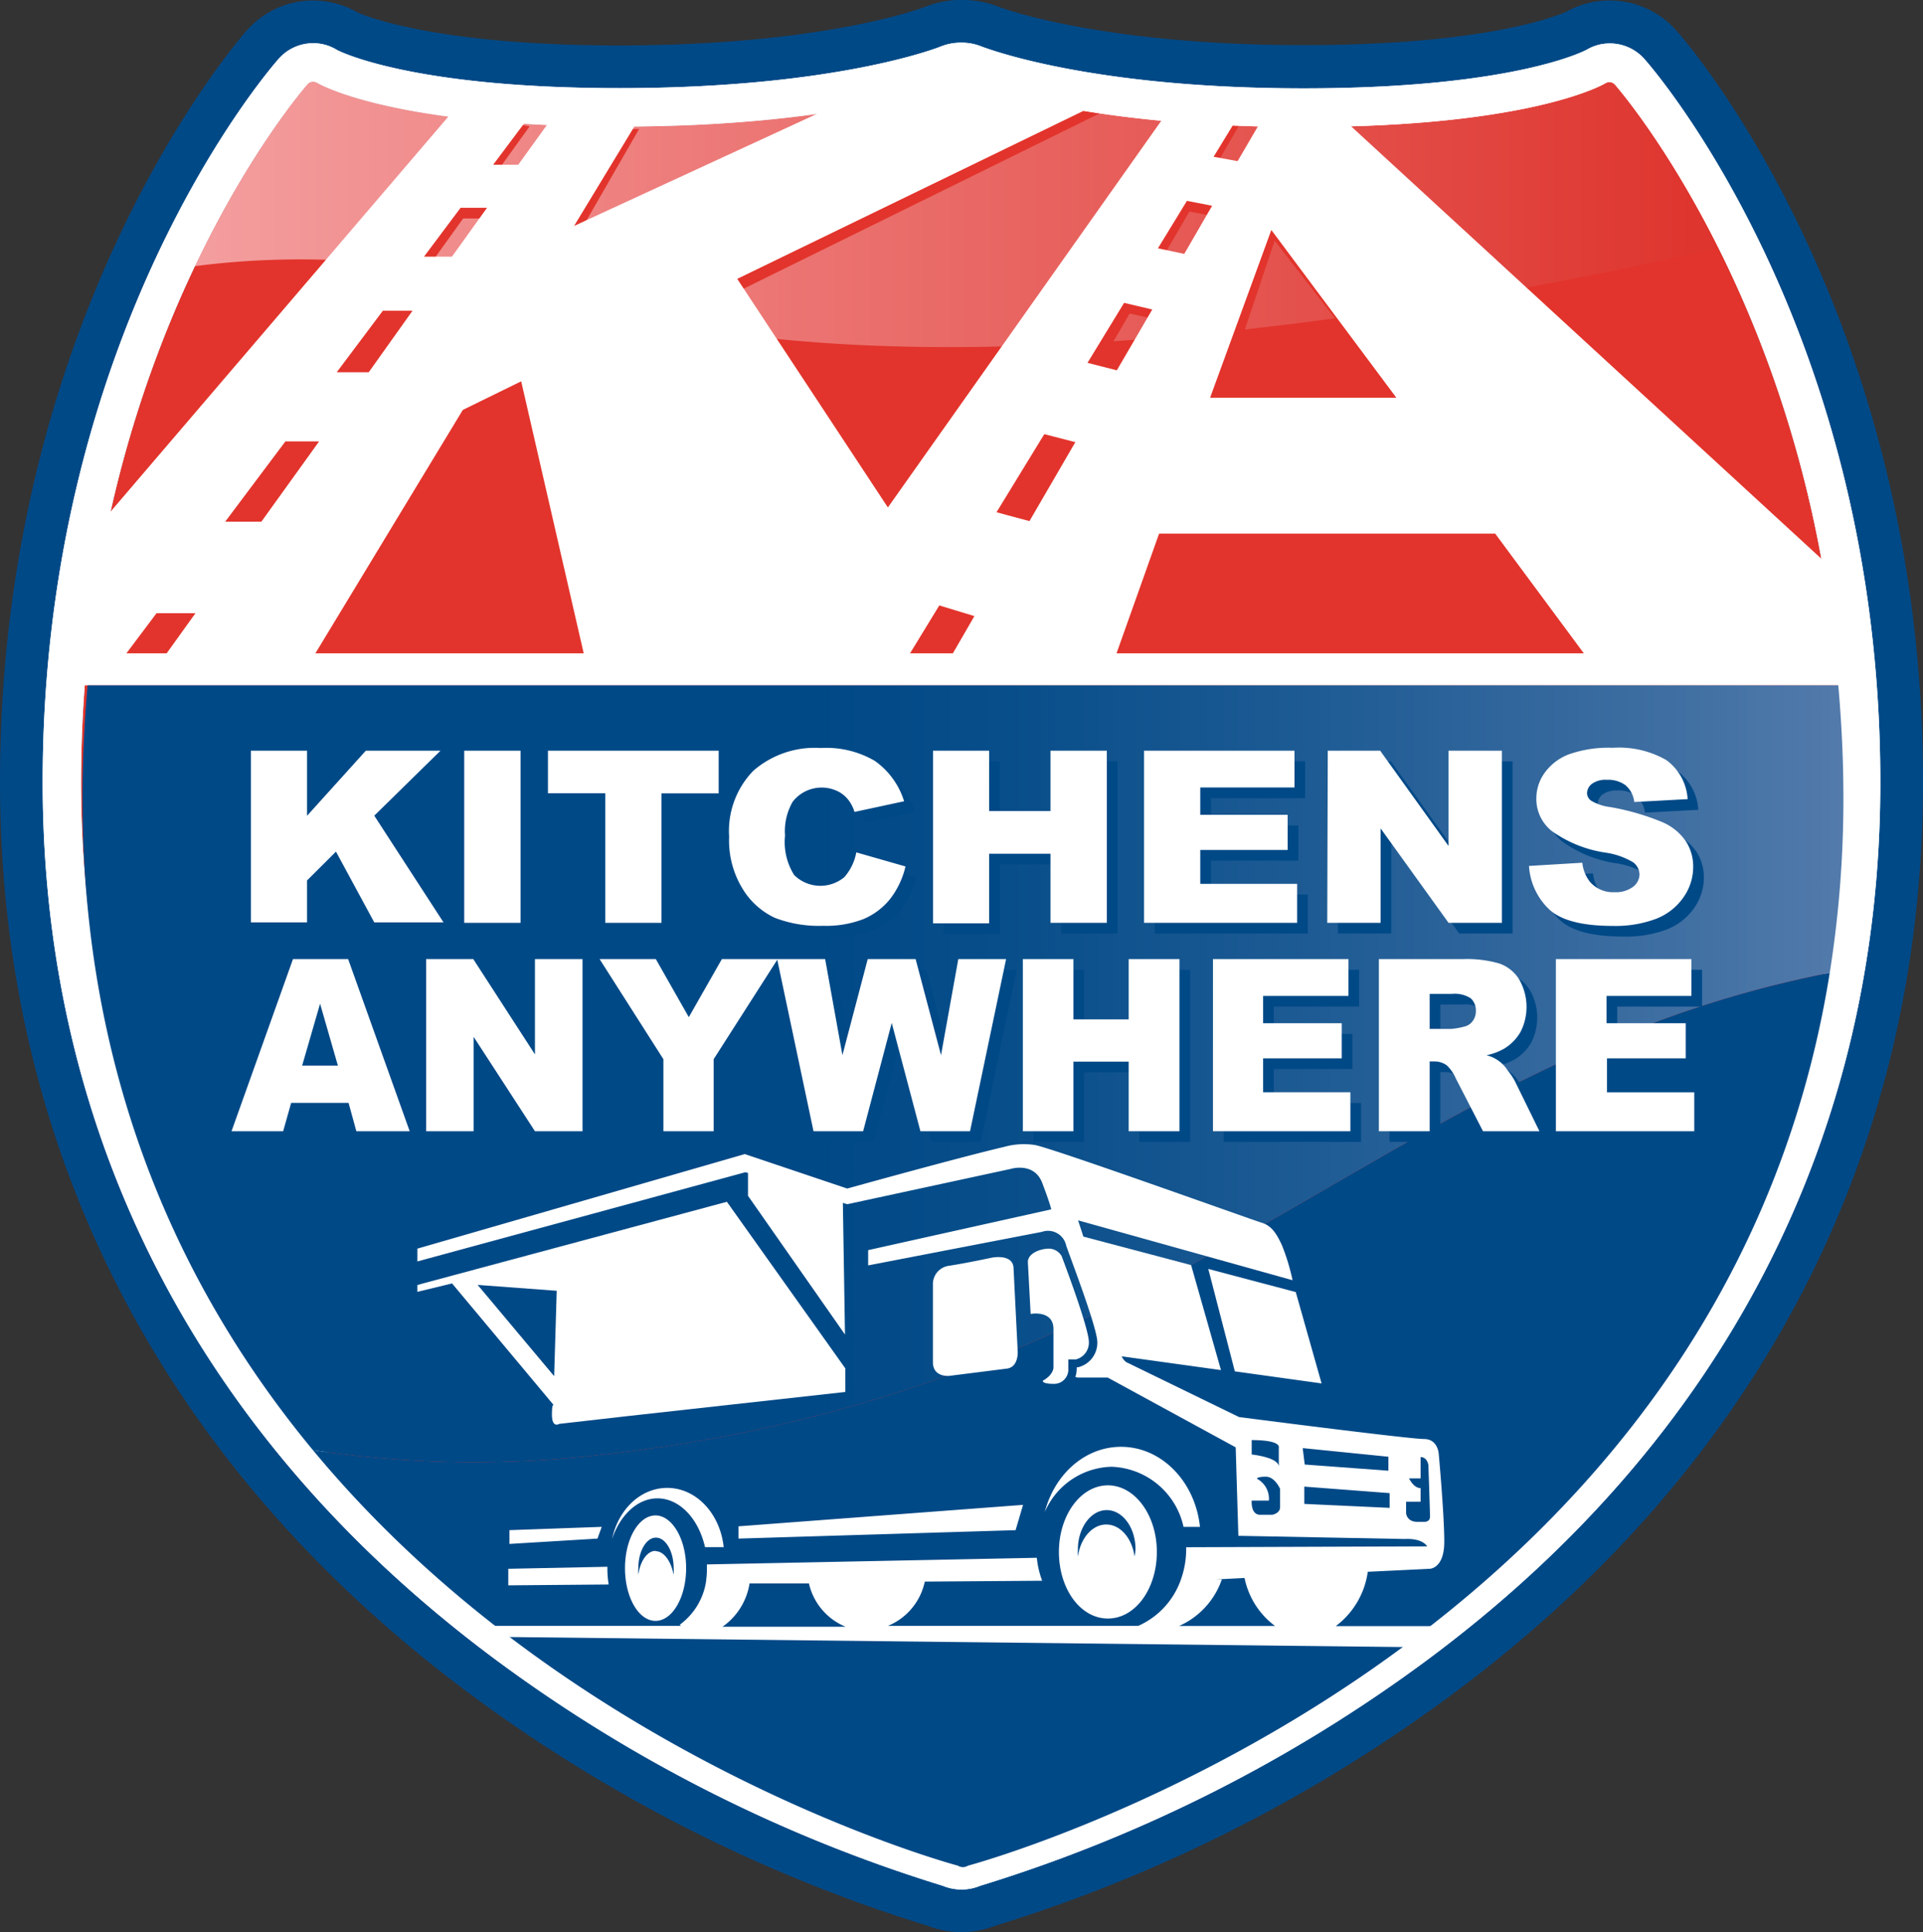
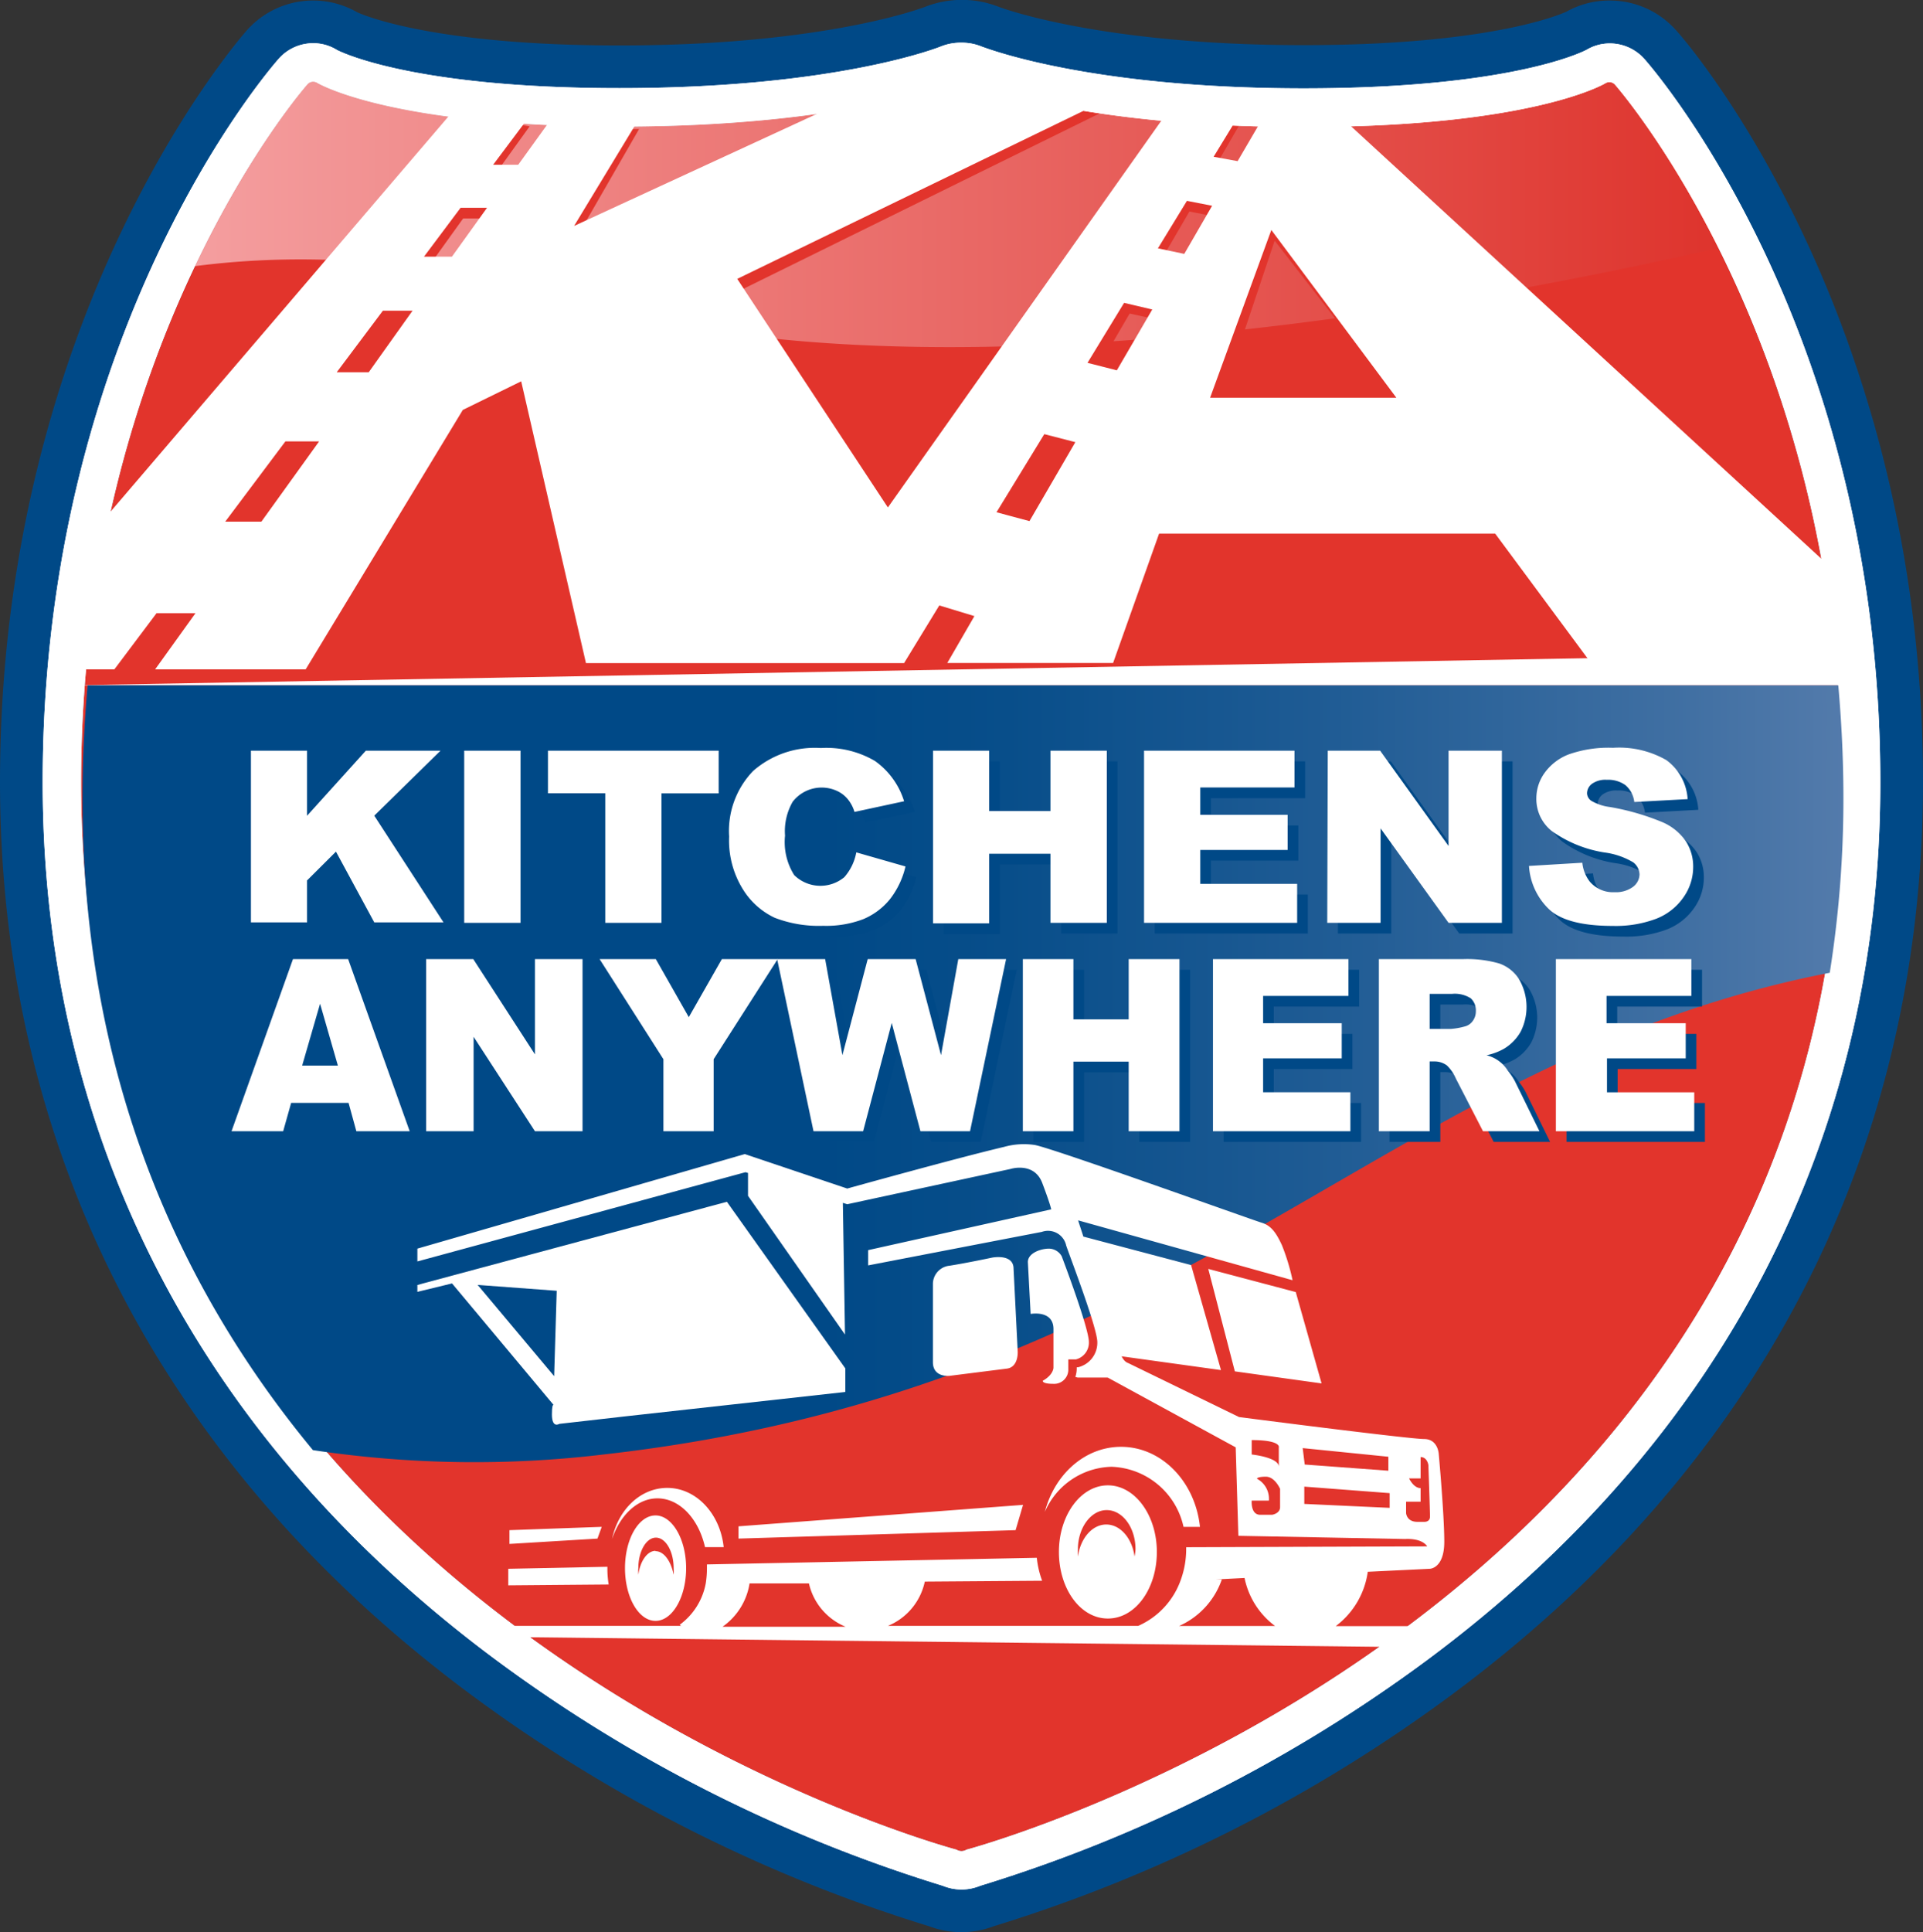
<svg xmlns="http://www.w3.org/2000/svg" data-bbox="0 -0.012 180.24 181.062" data-type="ugc" viewBox="0 0 180.24 181.05">
  <rect x="0" y="0" width="180.24" height="181.05" fill="#333333" stroke="none" />
  <defs>
    <linearGradient id="a" x1="18.27" x2="161.14" y1="20.05" y2="20.05" gradientUnits="userSpaceOnUse">
      <stop offset="0" stop-color="#f49e9f" />
      <stop offset="1" stop-color="#de342d" />
    </linearGradient>
    <linearGradient id="b" x1="237.25" x2="76.68" y1="100.61" y2="100.61" gradientUnits="userSpaceOnUse">
      <stop offset="0" stop-color="#aaaed1" />
      <stop offset=".25" stop-color="#728db9" />
      <stop offset=".49" stop-color="#4170a3" />
      <stop offset=".71" stop-color="#1e5b94" />
      <stop offset=".89" stop-color="#084e8a" />
      <stop offset="1" stop-color="#004987" />
    </linearGradient>
  </defs>
  <path fill="#004987" d="M90.12 181.05a8.6 8.6 0 0 1-3.05-.56 142.4 142.4 0 0 1-43-21.75C15.25 137.33 0 107.78 0 73.28 0 29.47 22.2 3.91 23.14 2.84a8.3 8.3 0 0 1 10.34-1.69c.63.29 7.27 3.11 24.58 3.11C77.37 4.26 86.62.68 86.71.64a9.45 9.45 0 0 1 6.9 0s9.28 3.59 28.57 3.59c17.4 0 24-2.85 24.63-3.13a8.17 8.17 0 0 1 4.07-1.05 8.3 8.3 0 0 1 6.22 2.79c1 1.07 23.14 26.64 23.14 70.44 0 34.5-15.25 64.05-44.09 85.46a142.6 142.6 0 0 1-43 21.75 8.6 8.6 0 0 1-3.03.56M30.36 12.39C25.72 18.63 11.6 40.31 11.6 73.28c0 31.12 13.26 56.72 39.4 76.15a133 133 0 0 0 39.11 19.86 133.7 133.7 0 0 0 39.32-20c26-19.39 39.2-45 39.2-76a108.8 108.8 0 0 0-10.09-46.22 85.5 85.5 0 0 0-8.67-14.67c-3.87 1.4-12.21 3.47-27.7 3.47-18.56 0-28.91-3-32.06-4.12-3.14 1.1-13.49 4.12-32.06 4.12-15.47-.01-23.8-2.08-27.69-3.48" />
  <path fill="#e2342c" d="M89.65 173.32a.89.89 0 0 0 .94 0s82-21.79 82-100c0-41.42-21.23-65.4-21.23-65.4a.7.7 0 0 0-.87-.13s-6.72 4.11-28.36 4.11-31.48-4.23-31.48-4.23a1.6 1.6 0 0 0-1.06 0s-9.89 4.19-31.53 4.19-28.35-4.11-28.35-4.11a.71.71 0 0 0-.88.13S7.6 31.86 7.6 73.28c0 78.25 82.05 100.04 82.05 100.04" />
  <path fill="url(#a)" d="M55 28.42c31.94 9.42 81.42.44 106.11-5.19a77.2 77.2 0 0 0-9.73-15.35.7.7 0 0 0-.87-.13s-6.72 4.11-28.36 4.11-31.5-4.19-31.5-4.19a1.6 1.6 0 0 0-1.06 0s-9.89 4.19-31.53 4.19-28.35-4.11-28.35-4.11a.71.71 0 0 0-.88.13s-5.27 6-10.56 17.06c9.89-1.29 22.16-.83 36.73 3.48" />
  <path fill="#e2342c" d="m174.67 55.77-49.55-44.3-6.54.16-2.45 4.47-2.27-.41 2.53-4.37-6.79-.1-25.28 37.33-14.78-21.42 37.68-18.55-23.32-.34-29.8 13.93 5.8-10.08h-8.21l-3 4.35h-2.36l3.31-4.6L43 10.7 10.47 50.16 7.4 63.72h4.89l3.79-5.26h3.65l-3.62 5.26h14.11l14-24.31 5.39-2.68 6.88 26.4h29.8l3.14-5.4 3.32 1-2.41 4.39h15.54L109.82 51h31.5l9.35 12.15h24.39zm-149-5.89h-3.42l5.41-7.52h3.16zm9.64-14h-3l4.16-5.77h2.78zm7.46-10.83h-2.65l3.29-4.58h2.48zm54.86 24.78L94.52 49l4.25-7.32 2.94.75zm7.75-14.13-2.77-.7 3.27-5.62 2.63.58zm6-10.91-2.49-.52 2.59-4.45 2.37.46zm2.83 13.48 5.26-15.72 12.21 15.72z" />
-   <path fill="#fff" d="M174.06 61.22v3H6.45v-3z" />
+   <path fill="#fff" d="M174.06 61.22v3H6.45z" />
  <path fill="#fff" d="M90.12 177.05a4.6 4.6 0 0 1-1.76-.35 138.9 138.9 0 0 1-41.88-21.17C18.69 134.9 4 106.46 4 73.28 4 31 25.23 6.51 26.14 5.49a4.3 4.3 0 0 1 3.22-1.44 4.2 4.2 0 0 1 2.22.63s6.62 3.58 26.48 3.58c20.45 0 30.05-3.87 30.14-3.91A5 5 0 0 1 90.12 4a4.9 4.9 0 0 1 1.93.38c.08 0 9.68 3.9 30.13 3.9 19.86 0 26.47-3.58 26.54-3.62a4.23 4.23 0 0 1 2.16-.59 4.33 4.33 0 0 1 3.23 1.44c.9 1 22.13 25.49 22.13 67.79 0 33.18-14.69 61.62-42.48 82.25a138.7 138.7 0 0 1-41.88 21.15 4.6 4.6 0 0 1-1.76.35m-.47-3.73a.89.89 0 0 0 .94 0s82-21.79 82-100c0-41.42-21.23-65.4-21.23-65.4a.7.7 0 0 0-.87-.13s-6.72 4.11-28.36 4.11-31.48-4.23-31.48-4.23a1.6 1.6 0 0 0-1.06 0s-9.89 4.19-31.53 4.19-28.35-4.11-28.35-4.11a.71.71 0 0 0-.88.13S7.6 31.86 7.6 73.28c0 78.25 82.05 100.04 82.05 100.04" />
  <path fill="#fff" d="M90.12 177.05a4.6 4.6 0 0 1-1.76-.35 138.9 138.9 0 0 1-41.88-21.17C18.69 134.9 4 106.46 4 73.28 4 31 25.23 6.51 26.14 5.49a4.3 4.3 0 0 1 3.22-1.44 4.2 4.2 0 0 1 2.22.63s6.62 3.58 26.48 3.58c20.45 0 30.05-3.87 30.14-3.91A5 5 0 0 1 90.12 4a4.9 4.9 0 0 1 1.93.38c.08 0 9.68 3.9 30.13 3.9 19.86 0 26.47-3.58 26.54-3.62a4.23 4.23 0 0 1 2.16-.59 4.33 4.33 0 0 1 3.23 1.44c.9 1 22.13 25.49 22.13 67.79 0 33.18-14.69 61.62-42.48 82.25a138.7 138.7 0 0 1-41.88 21.15 4.6 4.6 0 0 1-1.76.35m-.47-3.73a.89.89 0 0 0 .94 0s82-21.79 82-100c0-41.42-21.23-65.4-21.23-65.4a.7.7 0 0 0-.87-.13s-6.72 4.11-28.36 4.11-31.48-4.23-31.48-4.23a1.6 1.6 0 0 0-1.06 0s-9.89 4.19-31.53 4.19-28.35-4.11-28.35-4.11a.71.71 0 0 0-.88.13S7.6 31.86 7.6 73.28c0 78.25 82.05 100.04 82.05 100.04" />
  <path fill="#fff" d="m173.34 54.77-48.19-44.3-6.54.16L116 15.1l-2.25-.41 2.67-4.37-6.8-.1-26.4 37.33L69.1 26.13l38.24-18.55L84 7.24 53.81 21.17l6.11-10.08h-8.21l-3.14 4.35h-2.35l3.45-4.6-6.6-1.14L9.32 49.16 5.83 62.72h4.89l3.95-5.26h3.65l-3.78 5.26h14.11l14.73-24.31 5.47-2.68 6.07 26.4h29.82l3.3-5.4 3.29 1-2.54 4.39h15.54L108.64 50h31.5l9 12.15h24.39zM24.5 48.88h-3.39l5.64-7.52h3.16zm10.06-14h-3l4.33-5.77h2.78zm7.8-10.83h-2.62l3.43-4.58h2.48zm54.13 24.78L93.4 48l4.48-7.32 2.91.75zm8.19-14.13-2.75-.7 3.43-5.62L108 29zM111 23.79l-2.47-.52 2.72-4.45 2.36.46zm2.42 13.48 5.74-15.72 11.72 15.72z" />
-   <path fill="#004987" d="M29.33 135.88c24.31 29.33 60.46 38.94 60.46 38.94a.87.87 0 0 0 .93 0s70.41-18.71 80.78-83.67c-41.73 8.13-60 38.92-114.86 45.13a102 102 0 0 1-27.31-.4" />
  <path fill="url(#b)" d="M172.3 64.22H8.21c-.3 3.39-.48 6.9-.48 10.56 0 26.32 9.29 46.23 21.6 61.1a102 102 0 0 0 27.31.4c54.87-6.21 73.13-37 114.86-45.13a104 104 0 0 0 1.28-16.37c0-3.66-.18-7.17-.48-10.56" />
  <path fill="#004987" d="M24.52 71.34h5.26v6.1l5.51-6.1h7l-6.21 6.09 6.49 10h-6.49l-3.59-6.63-2.71 2.7v3.93h-5.26zm19.99 0h5.28v16.13h-5.28zm7.85 0h16v4H63v12.13h-5.27V75.33h-5.37zm28.9 9.53 4.61 1.32a7.9 7.9 0 0 1-1.46 3.07 6.4 6.4 0 0 1-2.48 1.86 9.7 9.7 0 0 1-3.77.63 11.5 11.5 0 0 1-4.54-.75 7 7 0 0 1-3-2.69 8.65 8.65 0 0 1-1.28-4.92 8.1 8.1 0 0 1 2.25-6.15 8.77 8.77 0 0 1 6.35-2.15A9 9 0 0 1 83 72.3a7.25 7.25 0 0 1 2.74 3.78l-4.65 1a3.4 3.4 0 0 0-.54-1.08 2.8 2.8 0 0 0-1.08-.88 3.44 3.44 0 0 0-4.17 1 5.53 5.53 0 0 0-.72 3.18 5.8 5.8 0 0 0 .86 3.7 3.51 3.51 0 0 0 4.7.19 4.84 4.84 0 0 0 1.12-2.32m7.19-9.53h5.26V77h5.75v-5.66h5.28v16.13h-5.28V81h-5.75v6.52h-5.26zm19.78 0h14.1v3.45h-8.83v2.56h8.19v3.29h-8.19v3.18h9.08v3.65h-14.35zm17.22 0h4.91l6.41 8.93v-8.93h5v16.13h-5l-6.37-8.85v8.85h-5zm18.86 10.8 5-.3a3.44 3.44 0 0 0 .69 1.76 2.84 2.84 0 0 0 2.32 1 2.7 2.7 0 0 0 1.74-.5 1.5 1.5 0 0 0 .61-1.16 1.49 1.49 0 0 0-.58-1.13 7 7 0 0 0-2.7-.93 11.6 11.6 0 0 1-4.93-2 3.82 3.82 0 0 1-1.46-3.09 4.06 4.06 0 0 1 .76-2.35A5 5 0 0 1 148 71.7a11.2 11.2 0 0 1 4.18-.63 8.9 8.9 0 0 1 5 1.15 4.89 4.89 0 0 1 2 3.66l-5 .27a2.46 2.46 0 0 0-.83-1.58 2.76 2.76 0 0 0-1.75-.5 2.16 2.16 0 0 0-1.38.37 1.12 1.12 0 0 0-.47.9.89.89 0 0 0 .39.69 4.5 4.5 0 0 0 1.76.59 23 23 0 0 1 4.94 1.43 5.1 5.1 0 0 1 2.18 1.79 4.35 4.35 0 0 1 .68 2.38 4.93 4.93 0 0 1-.91 2.86 5.56 5.56 0 0 1-2.53 2 10.8 10.8 0 0 1-4.1.68q-4.35 0-6-1.59a6.13 6.13 0 0 1-1.85-4.03m-110.64 22.2h-5.38l-.75 2.66H22.7l5.76-16.13h5.17L39.4 107h-5zm-1-3.49L31 95.05l-1.68 5.8zm8.27-9.98h4.42l5.78 8.93v-8.93h4.46V107h-4.46l-5.75-8.85V107h-4.45zm16.26 0h5.27l3.09 5.44 3.1-5.44h5.23l-6 9.38V107h-4.71v-6.75z" />
  <path fill="#004987" d="M73.84 90.87h4.5l1.62 9 2.37-9h4.49l2.38 9 1.62-9h4.48L91.92 107h-4.65l-2.69-10.15L81.9 107h-4.65zm23.03 0h4.74v5.65h5.18v-5.65h4.76V107h-4.76v-6.52h-5.18V107h-4.74zm17.82 0h12.7v3.45h-8v2.56h7.37v3.29h-7.37v3.18h8.18V107h-12.88zM130.24 107V90.87h7.89a11 11 0 0 1 3.36.4 3.57 3.57 0 0 1 1.88 1.47 5.16 5.16 0 0 1 .16 4.93 4.4 4.4 0 0 1-1.53 1.58 5.6 5.6 0 0 1-1.67.63 3.26 3.26 0 0 1 2 1.45 6 6 0 0 1 .67 1l2.29 4.67H140l-2.54-4.93a3.8 3.8 0 0 0-.85-1.24 1.94 1.94 0 0 0-1.17-.37H135V107zm4.76-9.59h2a6.5 6.5 0 0 0 1.26-.22 1.3 1.3 0 0 0 .77-.51 1.52 1.52 0 0 0 .3-.93 1.54 1.54 0 0 0-.47-1.2 2.76 2.76 0 0 0-1.77-.42H135zm11.83-6.54h12.7v3.45h-7.95v2.56H159v3.29h-7.38v3.18h8.18V107h-12.97z" />
  <path fill="#fff" d="M23.52 70.34h5.26v6.1l5.51-6.1h7l-6.21 6.09 6.49 10h-6.49l-3.59-6.63-2.71 2.7v3.93h-5.26zm19.99 0h5.28v16.13h-5.28zm7.85 0h16v4H62v12.13h-5.27V74.33h-5.37zm28.9 9.53 4.61 1.32a7.9 7.9 0 0 1-1.46 3.07 6.4 6.4 0 0 1-2.48 1.86 9.7 9.7 0 0 1-3.77.63 11.5 11.5 0 0 1-4.54-.75 7 7 0 0 1-3-2.69 8.65 8.65 0 0 1-1.28-4.92 8.1 8.1 0 0 1 2.25-6.15 8.77 8.77 0 0 1 6.35-2.15A9 9 0 0 1 82 71.3a7.25 7.25 0 0 1 2.74 3.78l-4.65 1a3.4 3.4 0 0 0-.54-1.08 2.8 2.8 0 0 0-1.08-.88 3.44 3.44 0 0 0-4.17 1 5.53 5.53 0 0 0-.72 3.18 5.8 5.8 0 0 0 .86 3.7 3.51 3.51 0 0 0 4.7.19 4.84 4.84 0 0 0 1.12-2.32m7.19-9.53h5.26V76h5.75v-5.66h5.28v16.13h-5.28V80h-5.75v6.52h-5.26zm19.78 0h14.1v3.45h-8.83v2.56h8.19v3.29h-8.19v3.18h9.08v3.65h-14.35zm17.22 0h4.91l6.41 8.93v-8.93h5v16.13h-5l-6.37-8.85v8.85h-5zm18.86 10.8 5-.3a3.44 3.44 0 0 0 .69 1.76 2.84 2.84 0 0 0 2.32 1 2.7 2.7 0 0 0 1.74-.5 1.5 1.5 0 0 0 .61-1.16 1.49 1.49 0 0 0-.58-1.13 7 7 0 0 0-2.7-.93 11.6 11.6 0 0 1-4.93-2 3.82 3.82 0 0 1-1.46-3.09 4.06 4.06 0 0 1 .76-2.35A5 5 0 0 1 147 70.7a11.2 11.2 0 0 1 4.18-.63 8.9 8.9 0 0 1 5 1.15 4.89 4.89 0 0 1 2 3.66l-5 .27a2.46 2.46 0 0 0-.83-1.58 2.76 2.76 0 0 0-1.75-.5 2.16 2.16 0 0 0-1.38.37 1.12 1.12 0 0 0-.47.9.89.89 0 0 0 .39.69 4.5 4.5 0 0 0 1.76.59 23 23 0 0 1 4.94 1.43 5.1 5.1 0 0 1 2.18 1.79 4.35 4.35 0 0 1 .68 2.38 4.93 4.93 0 0 1-.91 2.86 5.56 5.56 0 0 1-2.53 2 10.8 10.8 0 0 1-4.1.68q-4.35 0-6-1.59a6.13 6.13 0 0 1-1.85-4.03m-110.64 22.2h-5.38l-.75 2.66H21.7l5.76-16.13h5.17L38.4 106h-5zm-1-3.49L30 94.05l-1.68 5.8zm8.27-9.98h4.42l5.78 8.93v-8.93h4.46V106h-4.46l-5.75-8.85V106h-4.45zm16.26 0h5.27l3.09 5.44 3.1-5.44h5.23l-6 9.38V106h-4.71v-6.75z" />
  <path fill="#fff" d="M72.84 89.87h4.5l1.62 9 2.37-9h4.49l2.38 9 1.62-9h4.48L90.92 106h-4.65l-2.69-10.15L80.9 106h-4.65zm23.03 0h4.74v5.65h5.18v-5.65h4.76V106h-4.76v-6.52h-5.18V106h-4.74zm17.82 0h12.7v3.45h-8v2.56h7.37v3.29h-7.37v3.18h8.18V106h-12.88zM129.24 106V89.87h7.89a11 11 0 0 1 3.36.4 3.57 3.57 0 0 1 1.88 1.47 5.16 5.16 0 0 1 .16 4.93 4.4 4.4 0 0 1-1.53 1.58 5.6 5.6 0 0 1-1.67.63 3.26 3.26 0 0 1 2 1.45 6 6 0 0 1 .67 1l2.29 4.67H139l-2.54-4.93a3.8 3.8 0 0 0-.85-1.24 1.94 1.94 0 0 0-1.17-.37H134V106zm4.76-9.59h2a6.5 6.5 0 0 0 1.26-.22 1.3 1.3 0 0 0 .77-.51 1.52 1.52 0 0 0 .3-.93 1.54 1.54 0 0 0-.47-1.2 2.76 2.76 0 0 0-1.77-.42H134zm11.83-6.54h12.7v3.45h-7.95v2.56H158v3.29h-7.38v3.18h8.18V106h-12.97zM95 118.88l.39 7.78s.08 1.43-1 1.58l-5.39.68s-1.56.18-1.56-1.28v-7.38A1.73 1.73 0 0 1 89 118.6c1.6-.25 4-.76 4-.76s2-.39 2 1.04m1.34-.62.26 4.86s2.14-.4 2.14 1.42v3.62s0 .66-1 1.22c0 0-.1.29 1 .29a1.33 1.33 0 0 0 1.39-1.41v-.88h.71a1.62 1.62 0 0 0 1.22-1.62c0-1.35-2.55-8.05-2.55-8.05a1.4 1.4 0 0 0-1.18-.71c-.81 0-1.99.43-1.99 1.26M61.44 142c-1.58 0-2.86 2.21-2.86 4.94s1.28 4.94 2.86 4.94 2.87-2.21 2.87-4.94S63 142 61.44 142m0 3.32c-.79 0-1.45 1-1.61 2.24a4 4 0 0 1 0-.62c0-1.58.74-2.86 1.65-2.86s1.66 1.28 1.66 2.86a4 4 0 0 1 0 .62c-.24-1.25-.9-2.21-1.7-2.21zm42.4-6.14c-2.54 0-4.59 2.8-4.59 6.24s2 6.24 4.59 6.24 4.59-2.8 4.59-6.24-2.05-6.24-4.59-6.24m2.5 6.67c-.23-1.71-1.33-3-2.65-3s-2.42 1.29-2.66 3a5 5 0 0 1 0-.68c0-2 1.21-3.67 2.7-3.67s2.7 1.64 2.7 3.67a5 5 0 0 1-.09.68m9.4-17.35 8.13 1.13-2.42-8.56-8.2-2.17zm-46.52 14.52v1.15l25.97-.79.7-2.37zm-12.82.05-.4 1.1-8.25.5v-1.29z" />
  <path fill="#fff" d="M104.18 137.44a7.16 7.16 0 0 1 6.75 5.63h1.54c-.44-4.22-3.58-7.5-7.4-7.5-3.38 0-6.23 2.58-7.14 6.1a7 7 0 0 1 6.25-4.23m-42.56 2.96c2.09 0 3.86 1.92 4.46 4.57h1.75c-.33-3.13-2.57-5.55-5.29-5.55-2.49 0-4.58 2-5.17 4.78.74-2.2 2.36-3.8 4.25-3.8M47.64 147v1.55l9.41-.08a9 9 0 0 1-.12-1.47v-.19z" />
  <path fill="none" d="M118.65 138.37c-.84 0-.84.19-.84.19a2.12 2.12 0 0 1 1.12 2.05h-1.61s-.12 1.33.8 1.33h1.11s.75-.11.75-.72v-1.71s-.5-1.14-1.33-1.14m11.48-.56v-1.31l-8.03-.81.19 1.54zm-7.84 3.1 7.96.38v-1.38l-7.96-.61zm-70.11-19.96-7.41-.54 7.17 8.55zm67.68 16.49v-1.8s.28-.7-2.54-.7v1.35s2.54.26 2.54 1.15m14.14 4.69c0-.56-.15-4.83-.15-4.83s-.1-.75-.73-.75v2h-1.08s.42.91 1.08.91v1.27h-1.36v1.07s0 .82 1.05.82h.59s.6.07.6-.49m-58.18 6.17h-5.56a6.12 6.12 0 0 1-2.54 4h11.54a5.76 5.76 0 0 1-3.44-4m40.83-.44-2.72.14h.59a7.42 7.42 0 0 1-4 4.39h9a7.45 7.45 0 0 1-2.87-4.53" />
  <path fill="#fff" d="M70.23 148.34h.03zm-24.54 5.03 88.94 1 .16-2h-9.59a7.68 7.68 0 0 0 3-5.09l5.8-.28s1.37 0 1.37-2.54-.52-8.24-.52-8.24-.08-1.38-1.37-1.38-15-1.75-17.35-2.06l-10.39-5.06s-.35-.08-.61-.63l9.31 1.29-2.8-9.84-10.1-2.67c-.16-.52-.33-1-.49-1.52l20.1 5.61a20 20 0 0 0-1-3.29c-.53-1.14-1-1.83-1.9-2.1s-19.57-6.98-21.25-7.28a6.85 6.85 0 0 0-2.9.18c-4.26 1-14.69 3.9-14.69 3.9l-9.6-3.23L39.12 117v1.2l30.75-8.36.24.07v2.14l9.09 13-.2-12.34.41.13 15.28-3.3s2.23-.72 3 1.31.84 2.47.84 2.47l-17.16 3.82v1.43l16.28-3.14a1.74 1.74 0 0 1 2.27 1.23c0 .15 2.93 7.68 2.93 9.1a2.36 2.36 0 0 1-1.82 2.36h-.11v.13a2.5 2.5 0 0 1-.13.77l.21.06h2.82l12 6.54.25 8.29 15.64.3s1.51-.13 2.06.69l-22.59.08v.17a8.5 8.5 0 0 1-.5 2.87 7.4 7.4 0 0 1-4 4.33H83.22a5.78 5.78 0 0 0 3.46-4.15l11-.08a8.5 8.5 0 0 1-.5-2.15h-.08l-30.84.62v.37a9 9 0 0 1-.11 1.4 6.2 6.2 0 0 1-2.45 3.89l.15.1H46.4zm71.63-18.43c2.82 0 2.54.7 2.54.7v1.8c0-.89-2.54-1.15-2.54-1.15zm2.66 6.28c0 .61-.75.72-.75.72h-1.11c-.92 0-.8-1.33-.8-1.33h1.61a2.12 2.12 0 0 0-1.12-2.05s0-.19.84-.19 1.33 1.14 1.33 1.14zm10.15-4.72v1.31l-7.84-.58-.19-1.54zm.12 4.79-8-.37v-1.62l8 .61zm3.18 1.31h-.59c-1 0-1.05-.82-1.05-.82v-1.07h1.36v-1.27c-.66 0-1.08-.91-1.08-.91h1.08v-2c.63 0 .73.75.73.75s.15 4.27.15 4.83-.6.49-.6.49m-18.91 5.4h-.59l2.72-.14a7.45 7.45 0 0 0 2.86 4.5h-9a7.42 7.42 0 0 0 4.01-4.36m-44.26.37h5.56a5.76 5.76 0 0 0 3.44 4.06H67.72a6.12 6.12 0 0 0 2.54-4.09z" />
  <path fill="#fff" d="M39.12 120.41v.64l3.25-.79 9.51 11.38c-.07 0-.15.11-.15.9 0 1.33.69.88.69.88l6.33-.72 20.48-2.27v-2.21l-11.1-15.61-28.4 7.63zm13.06.54-.24 8-7.17-8.55z" />
</svg>